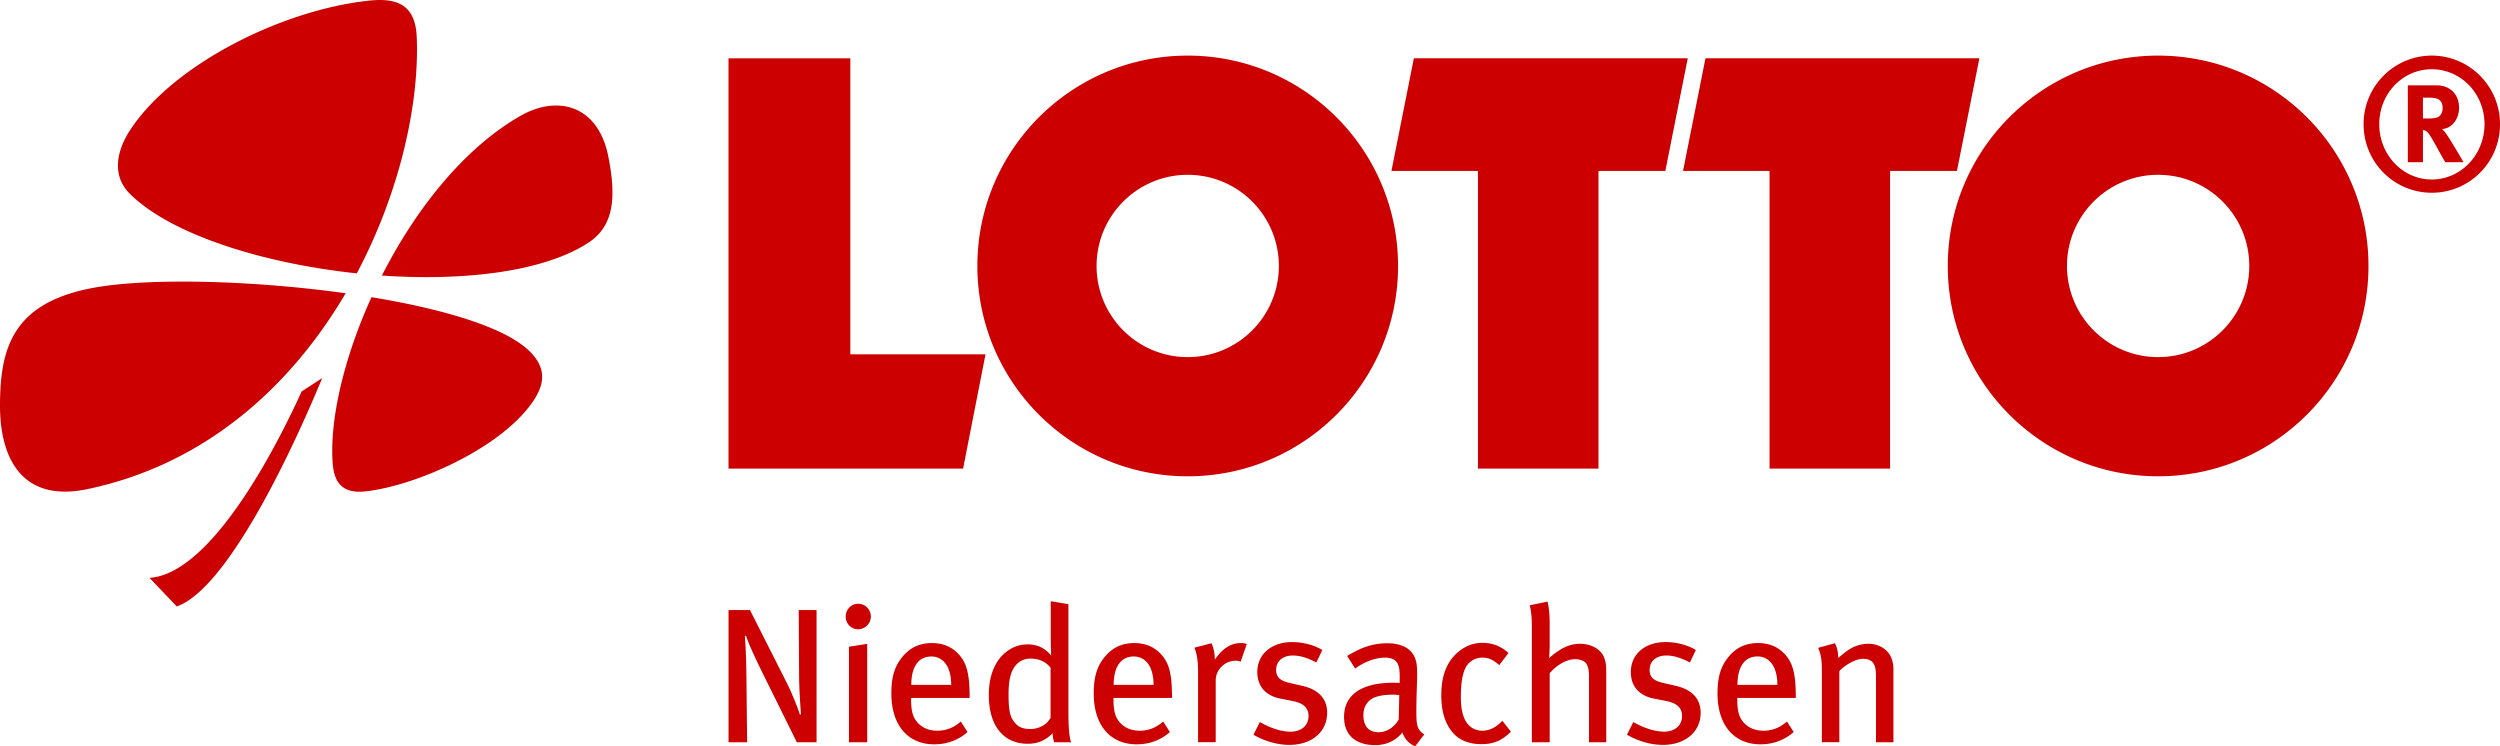
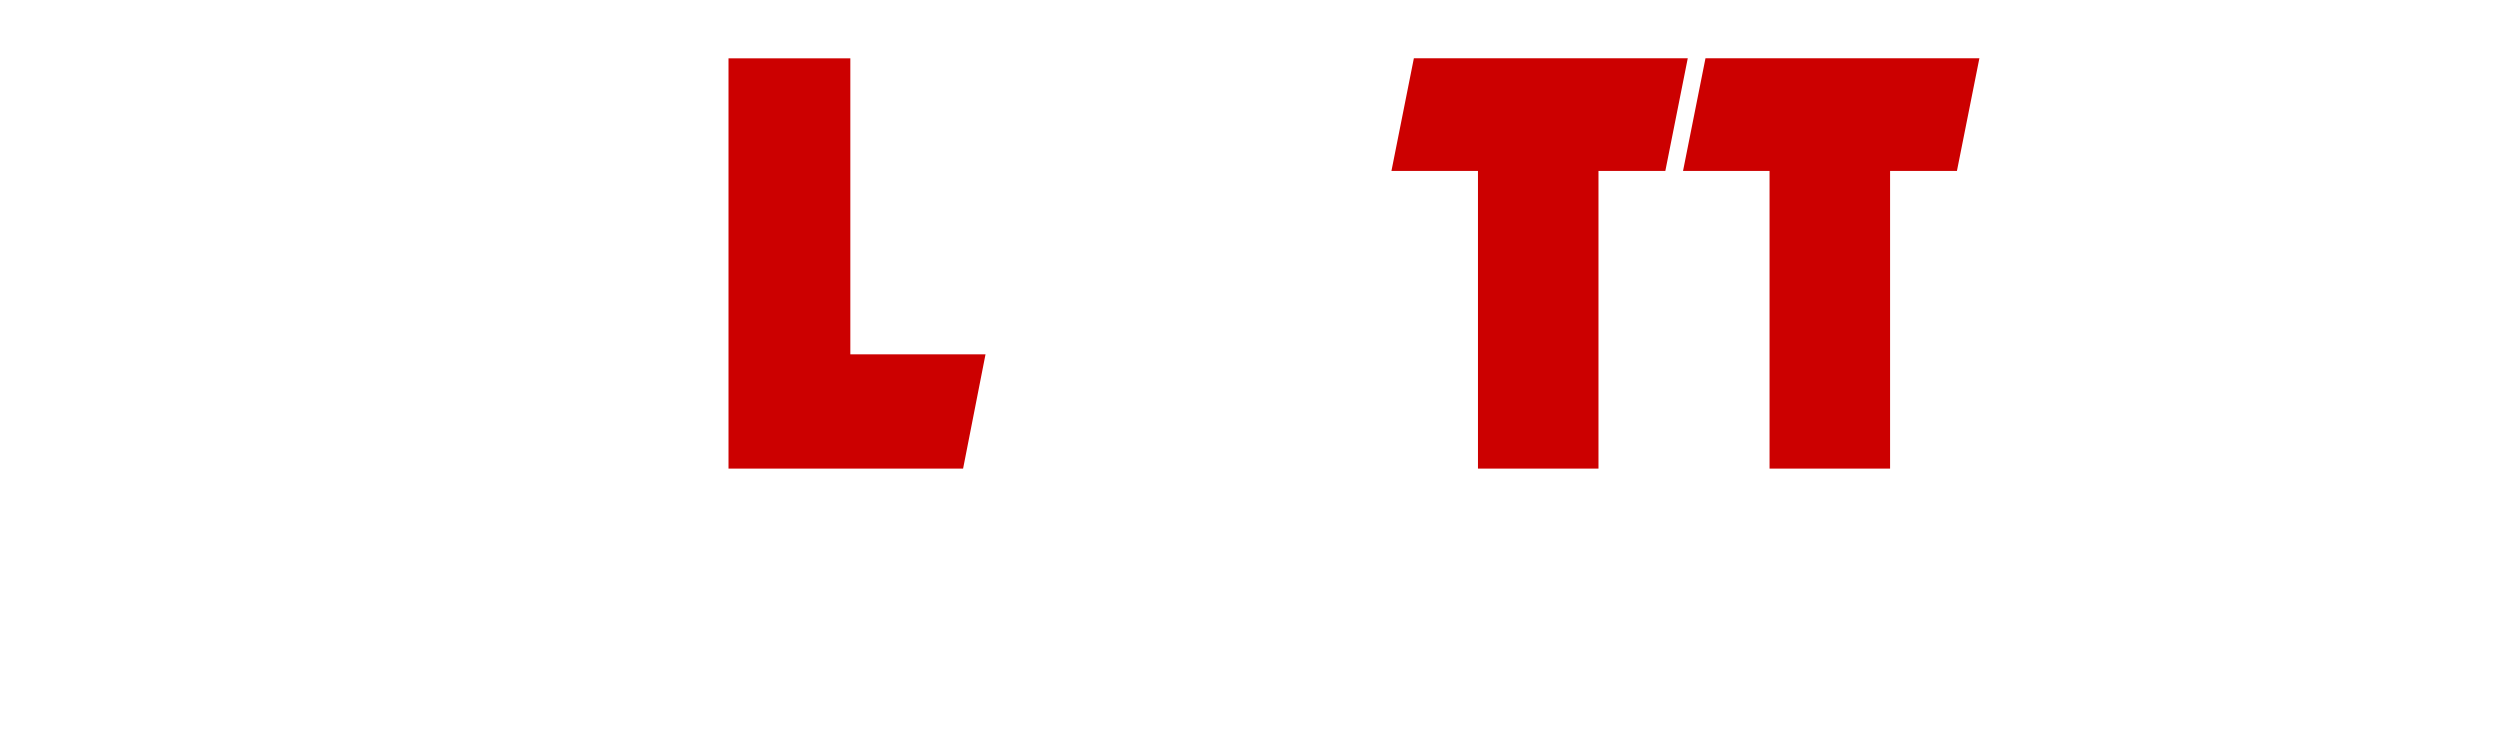
<svg xmlns="http://www.w3.org/2000/svg" xmlns:ns1="http://www.inkscape.org/namespaces/inkscape" xmlns:ns2="http://sodipodi.sourceforge.net/DTD/sodipodi-0.dtd" width="265.912mm" height="79.375mm" viewBox="0 0 265.912 79.375" version="1.1" id="svg45211" ns1:version="0.92.1 r15371" ns2:docname="Lotto_Niedersachsen_Logo_2019.svg">
  <defs id="defs45205" />
  <path style="fill:#cc0000;fill-rule:evenodd;stroke-width:0.798" ns1:connector-curvature="0" d="m 77.49,6.201 h 12.956 V 37.691 h 14.378 l -2.385,12.152 H 77.488 V 6.201 m 72.899,-8.2e-4 h 29.131 l -2.385,11.98 h -7.111 v 31.663 h -12.818 v -31.665 h -9.203 l 2.385,-11.98 m 31.018,0.002 h 29.133 l -2.388,11.98 h -7.111 v 31.663 h -12.82 v -31.665 h -9.202 l 2.387,-11.98" id="path259810" />
-   <path style="fill:#cc0000;fill-rule:evenodd;stroke-width:0.798" ns1:connector-curvature="0" d="m 207.175,28.288 c 0,-12.356 10.017,-22.373 22.373,-22.373 12.357,0 22.374,10.018 22.374,22.373 0,12.357 -10.015,22.374 -22.373,22.374 -12.357,0 -22.373,-10.017 -22.373,-22.374 z m 12.679,0 c 0,5.355 4.34,9.696 9.694,9.696 5.355,0 9.695,-4.34 9.695,-9.696 0,-5.355 -4.34,-9.694 -9.695,-9.694 -5.353,0 -9.694,4.34 -9.694,9.694 z m -115.896,0 c 0,-12.356 10.017,-22.373 22.373,-22.373 12.356,0 22.373,10.018 22.373,22.373 0,12.357 -10.018,22.374 -22.373,22.374 -12.357,0 -22.373,-10.017 -22.373,-22.374 z m 12.679,0 c 0,5.355 4.34,9.696 9.695,9.696 5.355,0 9.694,-4.34 9.694,-9.696 0,-5.355 -4.34,-9.694 -9.694,-9.694 -5.355,0 -9.694,4.34 -9.694,9.694 z m 149.275,-15.079 c 0,-4.058 -3.276,-7.294 -7.255,-7.294 -3.981,0 -7.254,3.236 -7.254,7.294 0,4.078 3.273,7.293 7.254,7.293 3.979,0 7.255,-3.215 7.255,-7.293 z m -1.647,0 c 0,3.255 -2.51,5.882 -5.608,5.882 -3.097,0 -5.588,-2.627 -5.588,-5.882 0,-3.255 2.491,-5.843 5.588,-5.843 3.098,0 5.608,2.589 5.608,5.843 z m -8.157,-4.136 v 8.177 h 1.608 v -3.414 c 0.098,0 0.176,0.04 0.255,0.06 0.295,0.138 0.55,0.53 1.351,2 0.315,0.589 0.452,0.804 0.766,1.354 h 1.941 c 0,0 -1.49,-2.589 -1.96,-3.177 a 1.846,1.846 0 0 0 -0.335,-0.353 c 1.001,-0.021 1.825,-1.02 1.825,-2.255 0,-1.432 -0.961,-2.392 -2.412,-2.392 h -3.039 z m 1.608,1.314 h 0.587 c 0.391,0 0.746,0.038 0.922,0.117 0.391,0.136 0.588,0.489 0.588,0.999 0,0.333 -0.117,0.627 -0.314,0.824 -0.215,0.195 -0.53,0.274 -1.235,0.274 h -0.55 v -2.215 z M 40.622,29.308 c 3.542,-6.963 8.661,-13.506 14.732,-16.982 3.921,-2.247 8.249,-1.175 9.342,4.294 0.83,4.16 0.706,7.344 -2.09,9.18 -4.742,3.113 -13.251,4.112 -21.983,3.509 m -2.672,-0.233 c -9.97,-1.055 -19.765,-4.126 -24.132,-8.458 -2.04,-2.025 -1.297,-4.707 -0.077,-6.627 4.406,-6.937 15.982,-12.89 25.472,-13.92 3.035,-0.329 4.961,0.437 5.11,3.841 0.306,6.913 -1.721,16.388 -6.373,25.162 m -1.187,2.12 c -5.692,9.682 -14.711,18.157 -27.47,20.831 -7.095,1.486 -9.315,-3.486 -9.293,-8.947 C 0.024,36.903 1.372,31.857 10.884,30.457 c 5.983,-0.882 16.405,-0.586 25.88,0.736 m 2.751,0.418 c 7.592,1.252 14.186,3.187 16.785,5.722 1.856,1.809 1.689,3.537 0.279,5.527 -3.498,4.938 -12.469,8.838 -17.718,9.407 -2.727,0.297 -3.359,-1.273 -3.483,-3.101 -0.311,-4.619 1.225,-11.141 4.137,-17.556 m -5.244,8.606 c -4.243,10.227 -10.606,22.61 -15.471,24.286 l -2.896,-3.038 c 6.869,-0.457 14.039,-15.096 16.179,-19.825 l 2.188,-1.423 m 52.582,38.734 v -14.058 h -1.897 l 0.04,6.896 c 0,1.55 0.163,3.773 0.204,4.183 l -0.123,0.04 c -0.102,-0.387 -0.795,-2.202 -1.388,-3.367 l -3.917,-7.753 h -2.282 v 14.058 h 1.978 l -0.08,-7.387 c -0.022,-1.305 -0.062,-2.712 -0.164,-3.917 l 0.123,-0.02 c 0.265,0.816 1,2.408 1.714,3.856 l 3.694,7.467 h 2.101 z m 5.774,-13.365 c 0,-0.774 -0.613,-1.367 -1.347,-1.367 -0.734,0 -1.327,0.613 -1.327,1.367 0,0.734 0.571,1.347 1.306,1.347 0.755,0 1.368,-0.612 1.368,-1.347 z m -0.388,13.365 v -10.467 l -1.939,0.306 v 10.161 z m 10.894,-4.715 v -0.325 c -0.021,-2.347 -0.347,-3.489 -1.245,-4.408 -0.715,-0.734 -1.633,-1.101 -2.776,-1.101 -1.264,0 -2.263,0.448 -3.079,1.407 -0.878,1.039 -1.225,2.182 -1.225,3.957 0,3.347 1.735,5.406 4.571,5.406 1.326,0 2.529,-0.428 3.529,-1.305 l -0.714,-1.122 c -0.736,0.654 -1.552,0.98 -2.511,0.98 -0.979,0 -1.816,-0.389 -2.345,-1.205 -0.306,-0.489 -0.429,-1.162 -0.429,-2.039 v -0.246 h 6.223 z m -1.959,-1.387 h -4.244 c 0,-1.857 0.714,-3.02 2.143,-3.02 0.654,0 1.142,0.306 1.468,0.714 0.409,0.509 0.633,1.326 0.633,2.306 z m 12.752,6.101 c -0.225,-0.633 -0.286,-1.775 -0.286,-3.429 v -11.263 l -1.877,-0.306 v 3.978 c 0,0.694 0.04,1.51 0.04,1.797 -0.694,-0.838 -1.509,-1.184 -2.489,-1.184 -0.734,0 -1.367,0.183 -1.999,0.592 -1.388,0.897 -2.142,2.59 -2.142,4.795 0,3.223 1.532,5.182 4.142,5.182 1.081,0 1.918,-0.367 2.633,-1.122 0.06,0.511 0.08,0.653 0.183,0.96 z m -2.183,-2.593 c -0.346,0.613 -1.081,1.184 -2.162,1.184 -0.694,0 -1.163,-0.162 -1.51,-0.53 -0.55,-0.57 -0.796,-1.122 -0.796,-3.101 0,-1.327 0.144,-2.143 0.531,-2.816 0.388,-0.654 1,-1.041 1.775,-1.041 0.959,0 1.632,0.327 2.162,0.959 v 5.345 z m 12.916,-2.122 v -0.324 c -0.021,-2.347 -0.348,-3.489 -1.245,-4.408 -0.715,-0.734 -1.633,-1.101 -2.776,-1.101 -1.264,0 -2.266,0.448 -3.079,1.407 -0.878,1.039 -1.225,2.182 -1.225,3.957 0,3.347 1.734,5.406 4.571,5.406 1.324,0 2.529,-0.428 3.529,-1.305 l -0.714,-1.122 c -0.734,0.654 -1.55,0.98 -2.509,0.98 -0.98,0 -1.816,-0.389 -2.345,-1.205 -0.307,-0.489 -0.429,-1.162 -0.429,-2.039 v -0.246 h 6.223 z m -1.959,-1.387 h -4.244 c 0,-1.857 0.714,-3.02 2.142,-3.02 0.654,0 1.143,0.306 1.469,0.714 0.407,0.509 0.632,1.326 0.632,2.306 z m 9.916,-4.348 a 1.881,1.881 0 0 0 -0.633,-0.101 c -1.081,0 -1.959,0.592 -2.775,1.774 v -0.183 c 0,-0.509 -0.163,-1.183 -0.347,-1.572 l -1.816,0.471 c 0.245,0.632 0.387,1.305 0.387,2.55 v 7.509 h 1.877 v -6.591 c 0,-1.122 0.979,-2.081 2.122,-2.081 0.203,0 0.347,0.04 0.531,0.102 l 0.653,-1.878 z m 8.548,7.305 c 0,-1.346 -0.775,-2.428 -2.653,-2.856 l -1.327,-0.306 c -1.081,-0.246 -1.449,-0.654 -1.449,-1.388 0,-0.917 0.694,-1.529 1.775,-1.529 0.815,0 1.57,0.263 2.508,0.734 l 0.633,-1.326 c -0.838,-0.49 -1.978,-0.838 -3.223,-0.838 -2.205,0 -3.694,1.307 -3.694,3.183 0,1.511 0.878,2.531 2.489,2.836 l 1.245,0.245 c 1.183,0.225 1.714,0.736 1.714,1.611 0,1.001 -0.774,1.653 -1.899,1.653 -1.141,0 -2.304,-0.471 -3.284,-1.021 l -0.673,1.347 c 1.184,0.694 2.571,1.082 3.815,1.082 2.388,0 4.021,-1.388 4.021,-3.428 z m 10.323,2.306 c -0.795,-0.489 -0.836,-1.061 -0.836,-2.468 0,-1.489 0.08,-3.06 0.08,-3.795 0,-1 -0.04,-1.347 -0.203,-1.795 -0.387,-1.082 -1.468,-1.633 -2.958,-1.633 -1.978,0 -3.284,0.775 -4.284,1.346 l 0.857,1.347 c 0.838,-0.632 2.061,-1.162 3.143,-1.162 1.428,0 1.591,0.816 1.591,2.02 v 0.673 c -0.266,-0.021 -0.471,-0.021 -0.714,-0.021 -3.306,0 -5.203,1.264 -5.203,3.631 0,1.959 1.264,3 3.305,3 1.776,0 2.633,-1.021 2.898,-1.347 0.245,0.714 0.734,1.224 1.367,1.468 l 0.96,-1.264 z m -2.653,-4.182 -0.061,2.611 c -0.469,0.816 -1.284,1.347 -2.142,1.347 -1.039,0 -1.611,-0.654 -1.611,-1.775 0,-0.673 0.144,-1.039 0.531,-1.489 0.407,-0.469 1.265,-0.734 2.672,-0.734 0.164,0 0.327,0.02 0.612,0.04 z m 11.876,3.896 -0.919,-1.165 c -0.612,0.694 -1.367,1.063 -2.122,1.063 -0.592,0 -1.101,-0.225 -1.468,-0.612 -0.531,-0.572 -0.817,-1.51 -0.817,-2.939 0,-1.406 0.144,-2.427 0.489,-3.121 a 1.968,1.968 0 0 1 1.795,-1.101 c 0.654,0 1.123,0.203 1.797,0.795 l 0.98,-1.284 c -0.775,-0.716 -1.674,-1.083 -2.776,-1.083 -0.999,0 -1.896,0.367 -2.651,1.04 -0.98,0.878 -1.715,2.204 -1.715,4.51 0,1.55 0.307,2.733 0.981,3.694 0.713,1.019 1.816,1.529 3.284,1.529 1.306,0 2.162,-0.367 3.143,-1.327 z m 10.14,1.122 v -7.285 c 0,-0.917 -0.04,-1.182 -0.204,-1.651 -0.306,-0.919 -1.367,-1.532 -2.571,-1.532 -0.755,0 -1.47,0.204 -2.224,0.694 -0.407,0.266 -0.633,0.429 -1.081,0.838 0.04,-0.531 0.061,-1 0.061,-1.367 v -2.285 c 0,-1 -0.081,-1.755 -0.225,-2.366 l -1.896,0.388 c 0.144,0.59 0.225,1.264 0.225,2.142 v 12.427 h 1.897 v -7.344 c 0.795,-0.919 1.836,-1.49 2.714,-1.49 0.489,0 0.938,0.183 1.122,0.388 0.205,0.223 0.347,0.715 0.347,1.428 v 7.02 h 1.837 z m 10.038,-3.143 c 0,-1.346 -0.775,-2.428 -2.652,-2.856 l -1.327,-0.306 c -1.082,-0.246 -1.448,-0.654 -1.448,-1.388 0,-0.917 0.694,-1.529 1.775,-1.529 0.815,0 1.57,0.263 2.509,0.734 l 0.633,-1.326 c -0.835,-0.49 -1.978,-0.838 -3.223,-0.838 -2.203,0 -3.694,1.307 -3.694,3.183 0,1.511 0.878,2.531 2.491,2.836 l 1.245,0.245 c 1.182,0.225 1.714,0.736 1.714,1.611 0,1.001 -0.776,1.653 -1.899,1.653 -1.141,0 -2.306,-0.471 -3.284,-1.021 l -0.673,1.347 c 1.183,0.694 2.57,1.082 3.815,1.082 2.387,0 4.021,-1.388 4.021,-3.428 z m 10.12,-1.572 v -0.322 c -0.021,-2.347 -0.347,-3.489 -1.245,-4.408 -0.715,-0.734 -1.632,-1.101 -2.776,-1.101 -1.264,0 -2.264,0.448 -3.079,1.407 -0.878,1.039 -1.225,2.182 -1.225,3.957 0,3.347 1.735,5.406 4.571,5.406 1.326,0 2.529,-0.428 3.529,-1.305 l -0.714,-1.122 c -0.736,0.654 -1.552,0.98 -2.511,0.98 -0.979,0 -1.816,-0.389 -2.347,-1.205 -0.305,-0.489 -0.427,-1.162 -0.427,-2.039 v -0.246 h 6.223 z m -1.959,-1.387 h -4.244 c 0,-1.857 0.714,-3.02 2.142,-3.02 0.654,0 1.143,0.306 1.47,0.714 0.407,0.509 0.633,1.326 0.633,2.306 z m 12.344,6.101 v -7.733 c 0,-0.471 -0.082,-0.919 -0.245,-1.286 -0.367,-0.878 -1.326,-1.449 -2.408,-1.449 -0.632,0 -1.306,0.164 -1.897,0.511 -0.428,0.244 -0.736,0.511 -1.326,0.999 0,-0.632 -0.102,-1.081 -0.347,-1.572 l -1.776,0.491 c 0.287,0.734 0.388,1.205 0.388,2.428 v 7.611 h 1.857 v -7.564 c 0.694,-0.734 1.795,-1.306 2.531,-1.306 0.471,0 0.836,0.144 1.04,0.409 0.245,0.325 0.327,0.653 0.327,1.572 v 6.896 h 1.856 z" id="path259812" />
</svg>